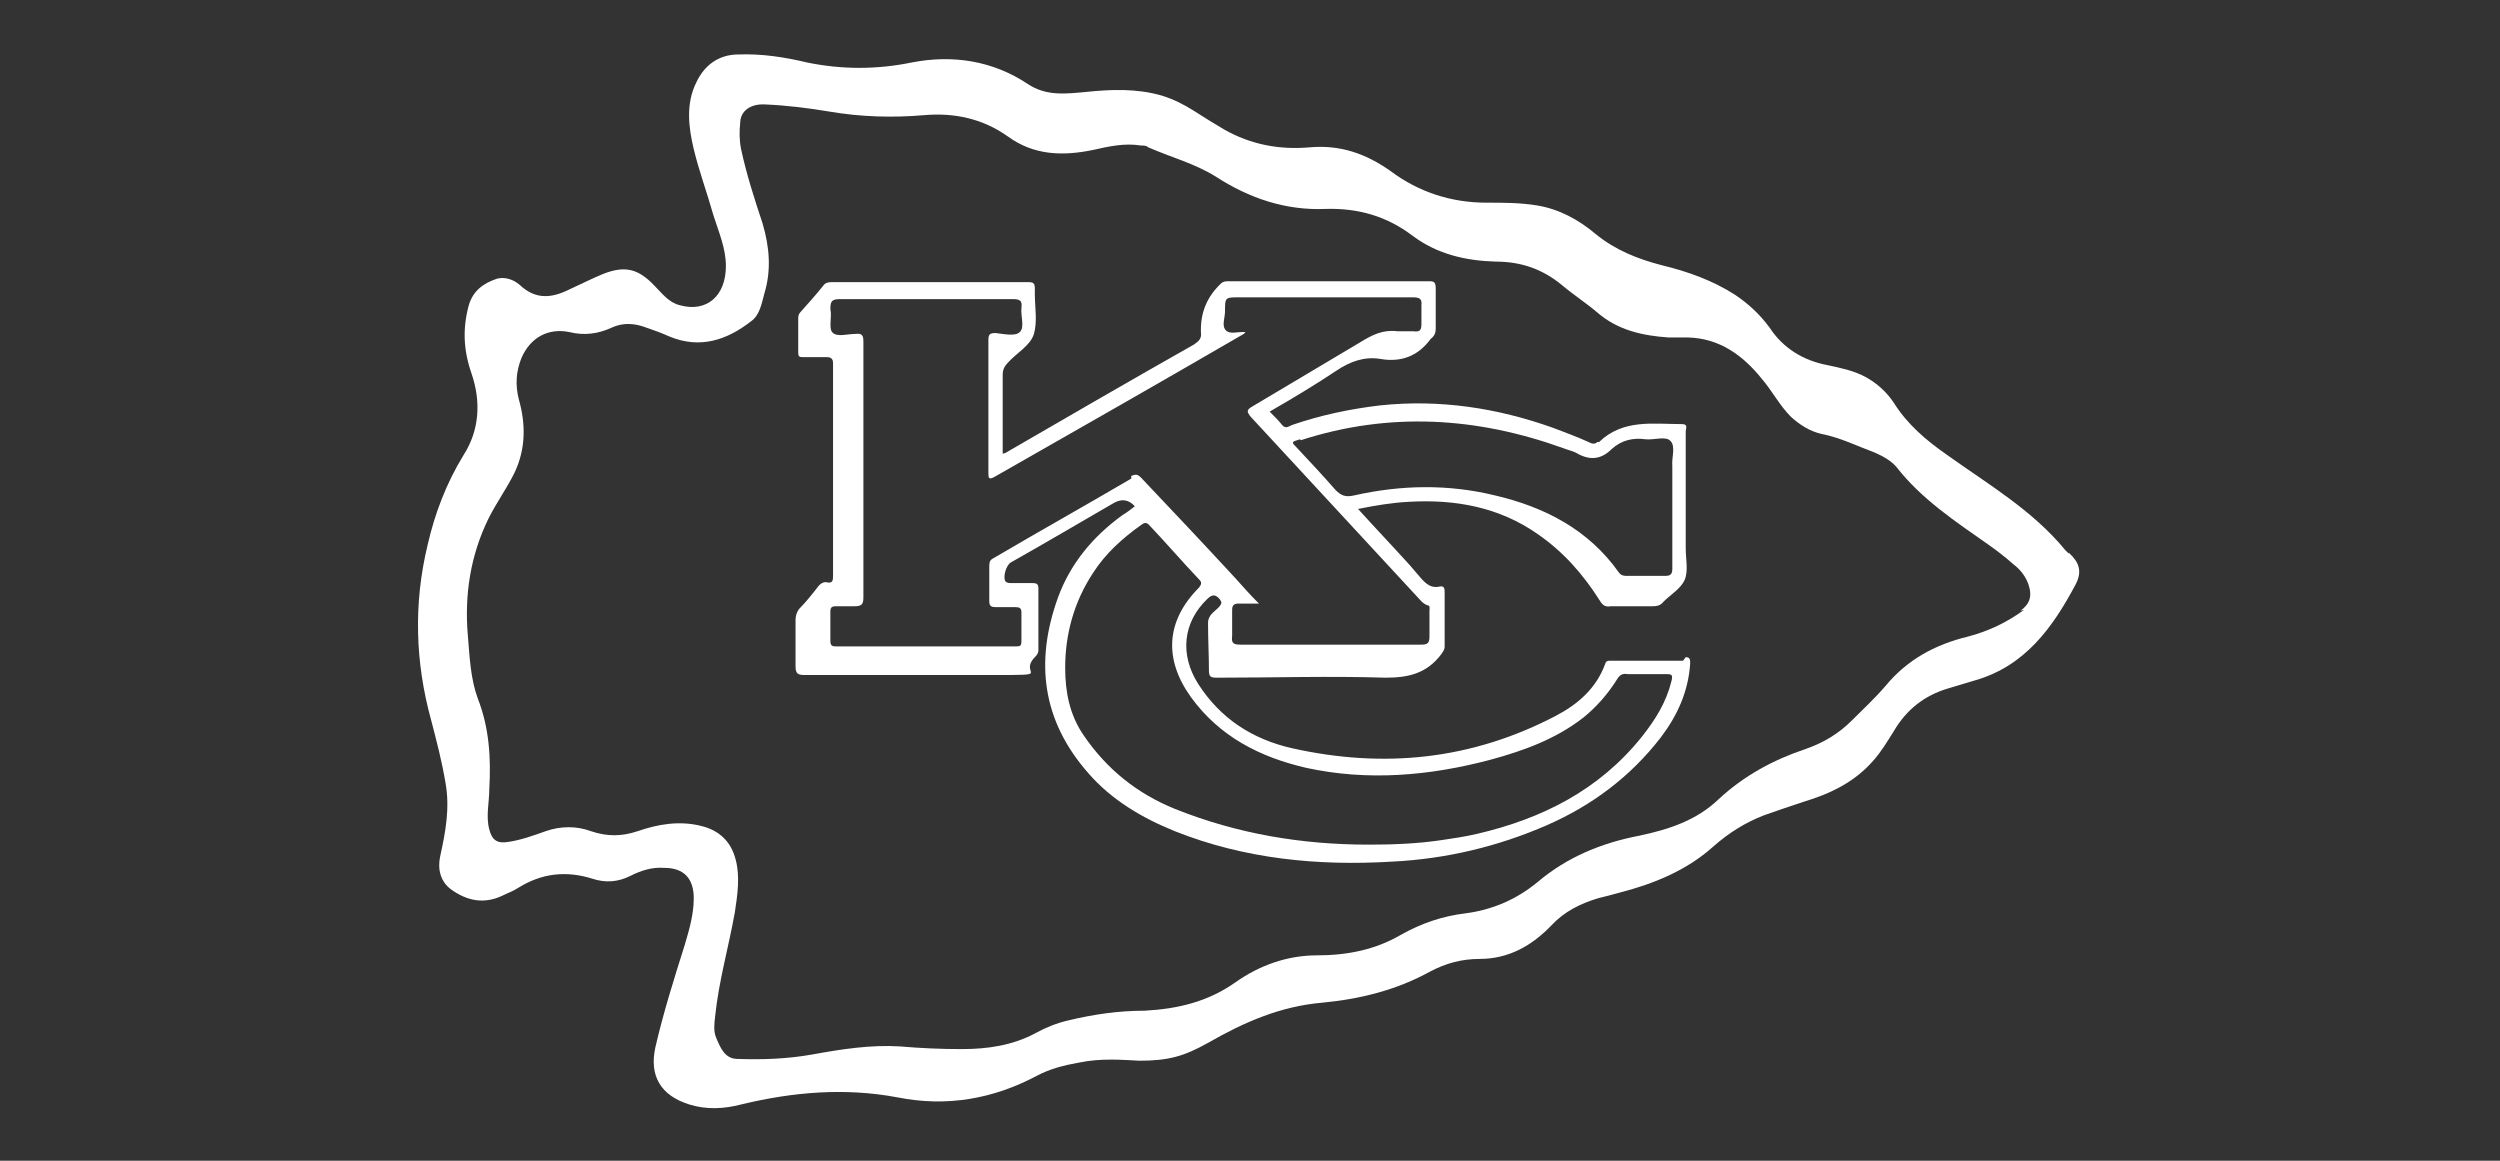
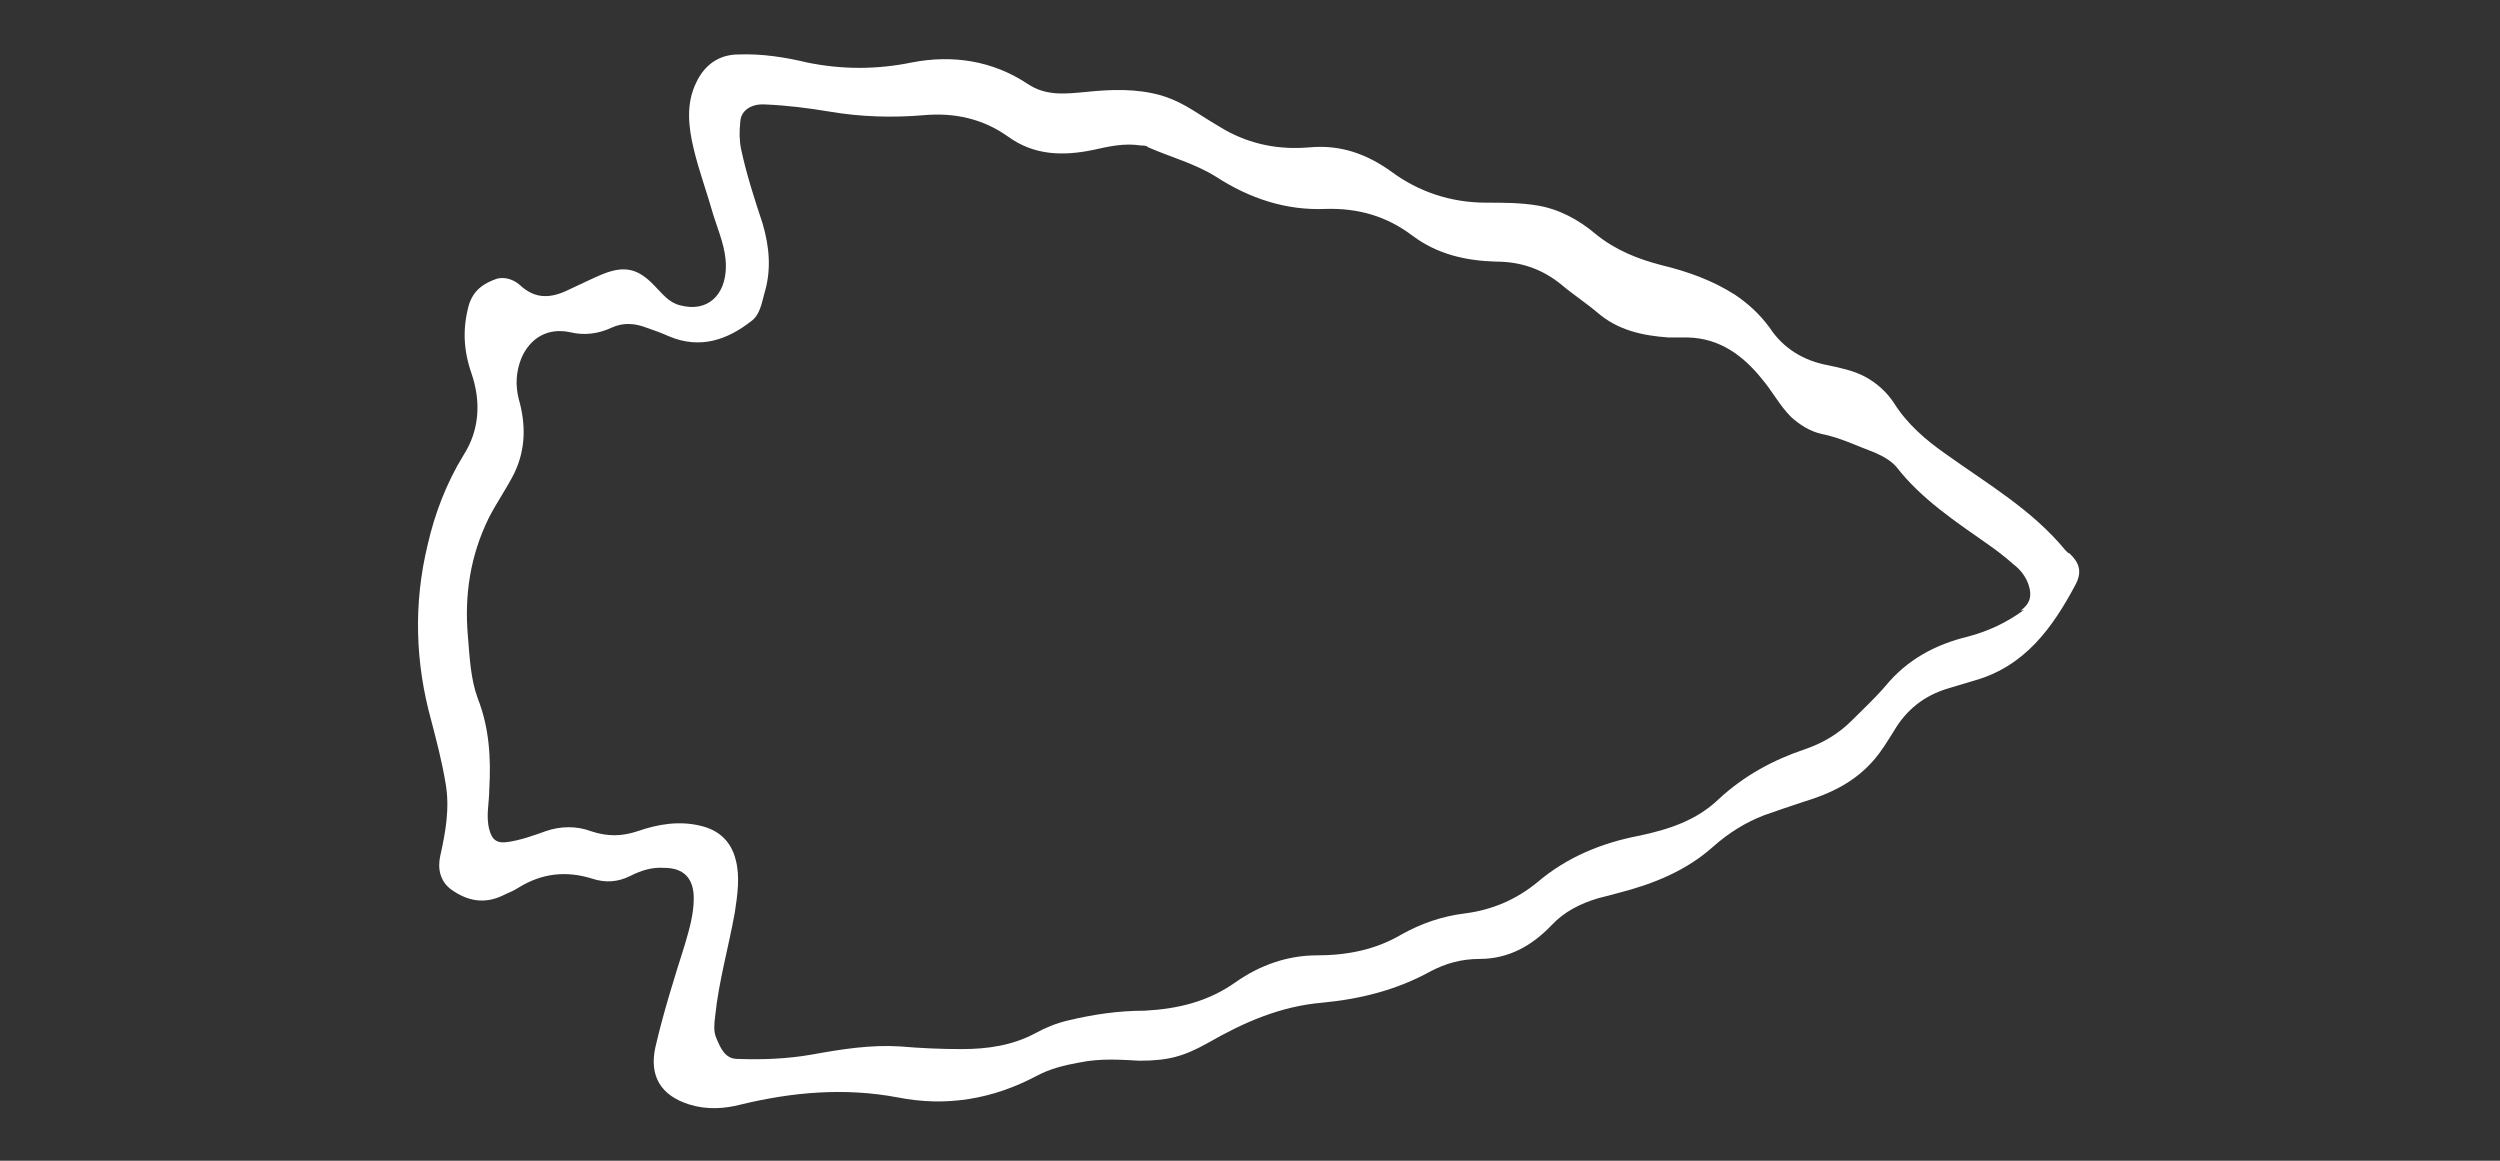
<svg xmlns="http://www.w3.org/2000/svg" id="LOGOS" version="1.1" viewBox="0 0 280 130">
  <rect x="0" y="0" width="280" height="130" fill="#333333" stroke="none" />
  <defs>
    <style> .cls-1 { fill: #fff; stroke-width: 0px; } </style>
  </defs>
  <path class="cls-1" d="M231.7,62c-.1-.1-.3-.3-.4-.4-3.7-4.5-8.7-7.4-13.3-10.7-2.3-1.6-4.4-3.4-5.9-5.8-.8-1.2-1.9-2.2-3.2-2.9-1.3-.7-2.8-1-4.2-1.3-2.7-.5-5-1.9-6.5-4.2-1.1-1.5-2.4-2.7-3.9-3.7-2.5-1.6-5.3-2.6-8.2-3.3-2.7-.7-5.2-1.7-7.4-3.5-1.9-1.6-4.1-2.8-6.6-3.2-1.9-.3-3.7-.3-5.6-.3-4,0-7.6-1.2-10.7-3.5-2.8-2-5.7-3-9.1-2.7-3.4.3-6.6-.3-9.6-2-1.2-.7-2.3-1.4-3.4-2.1-1.1-.7-2.3-1.3-3.6-1.7-2.8-.8-5.6-.7-8.5-.4-2.2.2-4.4.5-6.5-.9-3.9-2.6-8.4-3.3-13-2.4-3.9.8-7.8.8-11.7,0-2.5-.6-5.1-1-7.7-.9-2.2,0-3.8,1.2-4.7,3.1-1.2,2.4-.9,5-.3,7.5.6,2.5,1.5,4.9,2.2,7.4.6,1.9,1.4,3.7,1.4,5.7,0,3.3-2.1,5.2-5.1,4.4-1.3-.3-2-1.3-2.9-2.2-1.8-1.9-3.3-2.3-5.8-1.3-1.2.5-2.4,1.1-3.7,1.7-2,1-3.8,1.2-5.6-.5-.7-.6-1.6-.9-2.5-.7-1.5.5-2.7,1.3-3.2,3-.7,2.6-.6,5,.3,7.6,1.1,3.2.9,6.4-.9,9.2-1.9,3.1-3.2,6.5-4,10-1.6,6.6-1.4,13.2.4,19.7.6,2.3,1.2,4.6,1.6,7,.5,2.8,0,5.5-.6,8.2-.3,1.4,0,2.8,1.2,3.7,1.8,1.3,3.7,1.7,5.8.7.6-.3,1.2-.5,1.8-.9,2.6-1.6,5.3-1.9,8.2-1,1.5.5,2.9.4,4.3-.3,1.2-.6,2.4-1,3.8-.9,2.2,0,3.3,1.2,3.3,3.4,0,1.8-.5,3.5-1,5.2-1.2,3.8-2.4,7.6-3.3,11.5-.7,3.2.6,5.4,3.8,6.4,1.9.6,3.9.5,5.8,0,5.8-1.4,11.6-1.9,17.5-.8,5.5,1.1,10.7.2,15.6-2.4,1.5-.8,3.1-1.2,4.8-1.5,2.4-.5,4.8-.3,6.7-.2,3.3,0,5-.5,7.7-2,4-2.3,8.1-4.1,12.8-4.5,4.2-.4,8.3-1.4,12.1-3.5,1.7-.9,3.5-1.4,5.5-1.4,3.3,0,5.9-1.5,8.1-3.8,1.4-1.5,3.2-2.4,5.2-3,.8-.2,1.6-.4,2.3-.6,3.9-1,7.6-2.5,10.6-5.2,1.7-1.5,3.6-2.7,5.7-3.5,1.4-.5,2.9-1,4.4-1.5,3-.9,5.7-2.2,7.8-4.6.9-1,1.6-2.2,2.3-3.3,1.4-2.4,3.4-4,6.1-4.8,1-.3,2-.6,3-.9,5.6-1.6,8.7-5.9,11.3-10.8.7-1.4.4-2.4-.8-3.5ZM226.7,68.3c-1.9,1.4-4,2.4-6.3,3-3.7.9-6.8,2.6-9.2,5.5-1.2,1.4-2.5,2.6-3.8,3.9-1.5,1.5-3.2,2.5-5.2,3.2-3.6,1.2-6.9,3-9.7,5.6-2.5,2.4-5.6,3.4-8.9,4.1-4.2.8-8.1,2.4-11.4,5.2-2.3,1.9-5,3.1-8.1,3.5-2.5.3-4.9,1.1-7.2,2.4-2.9,1.7-6.1,2.3-9.4,2.3-3.3,0-6.4,1.1-9.1,3-3.1,2.2-6.5,3-10.2,3.2-2.9,0-5.7.4-8.6,1.1-1.3.3-2.5.8-3.6,1.4-2.6,1.4-5.4,1.8-8.3,1.8-2.3,0-4.6-.1-6.9-.3-3.3-.2-6.5.3-9.8.9-2.8.5-5.6.6-8.4.5-1.4,0-1.9-1.2-2.4-2.4-.3-.7-.2-1.6-.1-2.4.4-3.9,1.5-7.7,2.2-11.6.3-2,.6-4,.1-5.9-.5-2-1.8-3.3-3.9-3.8-2.4-.6-4.8-.2-7.1.6-1.8.6-3.4.6-5.2,0-1.6-.6-3.4-.6-5.1,0-1.4.5-2.8,1-4.2,1.2-1.2.2-1.8-.2-2.1-1.4-.4-1.5,0-3,0-4.5.2-3.5,0-6.9-1.3-10.2-.8-2.2-.9-4.6-1.1-7-.4-4.6.3-9,2.3-13.1.9-1.8,2-3.3,2.9-5.1,1.3-2.7,1.3-5.5.5-8.3-.4-1.6-.3-3.1.3-4.6,1-2.3,3-3.4,5.4-2.9,1.6.4,3.2.2,4.7-.5,1.3-.6,2.6-.5,3.9,0,.9.3,1.7.6,2.6,1,3.4,1.4,6.4.4,9.1-1.7,1-.7,1.2-2,1.5-3.1.8-2.6.6-5.2-.2-7.9-.9-2.7-1.8-5.5-2.4-8.3-.2-1-.2-2-.1-2.9,0-1.4,1.2-2.2,2.8-2.1,2.4.1,4.8.4,7.2.8,3.5.6,7.1.7,10.6.4,3.4-.3,6.6.4,9.4,2.4,2.9,2.1,6.1,2.2,9.5,1.5,1.8-.4,3.5-.8,5.4-.5.3,0,.6,0,.8.2,2.5,1.1,5.2,1.8,7.6,3.3,3.7,2.4,7.8,3.8,12.3,3.6,3.6-.1,6.8.8,9.7,3,2.8,2.1,6,2.8,9.3,2.9,2.8,0,5.2.8,7.4,2.6,1.3,1.1,2.7,2,4,3.1,2.3,2,5.1,2.6,8,2.8.7,0,1.5,0,2.2,0,3.5.1,6.1,2,8.2,4.6,1.2,1.4,2,3,3.3,4.3,1,.9,2.1,1.6,3.4,1.9,2.1.4,4.1,1.4,6,2.1.9.4,1.8.9,2.4,1.6,2.8,3.6,6.6,6.1,10.3,8.7,1,.7,1.9,1.4,2.8,2.2.8.6,1.4,1.4,1.7,2.3.4,1.2.2,2.1-.9,2.9Z" />
-   <path class="cls-1" d="M188.5,74c-2.7,0-5.4,0-8.1,0-.3,0-.5,0-.6.3-1,2.8-3.1,4.6-5.6,5.9-9.4,4.9-19.2,5.9-29.5,3.6-4.4-1-8-3.3-10.5-7.2-2.1-3.3-1.7-6.9,1-9.5.5-.5.9-.6,1.4,0,.3.4.2.5,0,.8-.5.6-1.3.9-1.3,1.9,0,1.8.1,3.6.1,5.3,0,.7.2.8.9.8,6.3,0,12.6-.2,18.9,0,2.6,0,4.6-.5,6.2-2.6.2-.3.4-.5.4-.9,0-2,0-4.1,0-6.1,0-.5-.1-.7-.6-.6-.9.2-1.5-.3-2.1-1-.4-.5-.8-.9-1.2-1.4-1.9-2.1-3.9-4.2-5.8-6.3,2-.4,3.8-.7,5.7-.8,5.2-.3,10.1.6,14.4,3.6,2.9,2,5.1,4.5,7,7.5.3.5.6.7,1.2.6,1.6,0,3.1,0,4.7,0,.5,0,.9-.1,1.2-.5.8-.8,2-1.5,2.4-2.5.4-1,.1-2.3.1-3.5,0-.3,0-.7,0-1,0-4,0-8,0-12.1,0-.3.3-.8-.4-.8-3.2,0-6.6-.6-9.3,2,0,0-.1,0-.2,0-.3.3-.6.2-1,0-1.3-.6-2.7-1.1-4-1.6-6.2-2.2-12.6-3.2-19.3-2.5-3.4.4-6.7,1.1-9.9,2.2-.3.1-.7.5-1.1,0-.4-.5-.9-1-1.4-1.5,2.6-1.5,5.1-3,7.5-4.6,1.5-1,3.1-1.6,4.9-1.3,2.3.4,4.2-.3,5.6-2.2,0,0,0,0,.1-.1.4-.3.5-.7.5-1.1,0-1.5,0-3,0-4.5,0-.7-.2-.8-.7-.8-7.5,0-15,0-22.5,0-.3,0-.6,0-.9.3q-2.2,2.1-2.2,5.1c0,0,0,.2,0,.3.1.7-.2,1-.8,1.4-6.9,3.9-13.8,7.9-20.7,11.9-.2.1-.4.3-.7.3,0-2.9,0-5.9,0-8.8,0-.6.2-1,.6-1.4,1-1.1,2.5-1.9,2.9-3.2.4-1.4.1-3,.1-4.5,0-.2,0-.4,0-.6,0-.6-.2-.7-.7-.7-7.4,0-14.7,0-22.1,0-.4,0-.7.1-.9.4-.8,1-1.7,2-2.5,2.9-.2.2-.3.4-.3.7,0,1.3,0,2.6,0,3.9,0,.4.1.5.5.5.9,0,1.8,0,2.7,0,.5,0,.7.2.7.7,0,1.4,0,2.9,0,4.3,0,6.5,0,13,0,19.4,0,.6,0,1-.8.8-.4,0-.6.2-.8.4-.7.9-1.4,1.8-2.2,2.6-.3.4-.4.8-.4,1.3,0,1.7,0,3.4,0,5.1,0,.8.2,1,1,1,7,0,14.1,0,21.1,0s2.8,0,4.7-2c.2-.2.4-.4.4-.8,0-2.3,0-4.6,0-6.9,0-.5-.2-.6-.7-.6-.8,0-1.6,0-2.4,0-.2,0-.4,0-.6-.2-.3-.5.1-1.8.6-2.1,3.9-2.2,7.8-4.5,11.6-6.7q1.3-.7,2.3.4c-.5.4-.9.7-1.4,1-3.3,2.4-5.8,5.4-7.2,9.2-2.6,7.2-1.8,13.8,3.4,19.7,2.6,3,6,5,9.7,6.5,7.8,3.1,16,3.9,24.3,3.4,6.1-.3,11.9-1.7,17.4-4.1,5-2.2,9.3-5.4,12.7-9.8,1.9-2.5,3.1-5.2,3.3-8.3,0-.4,0-.7-.5-.7ZM145.7,49.3c9.9-3.2,19.7-2.6,29.4.9.5.2,1,.3,1.4.5,1.5.9,2.8.8,4-.4,1.1-1,2.4-1.3,3.8-1.1,1,.1,2.3-.4,2.8.2.6.6.1,1.9.2,2.8,0,1.5,0,2.9,0,4.4v.2h0c0,2.3,0,4.6,0,6.9,0,.6-.2.8-.8.8-1.4,0-2.8,0-4.2,0-.4,0-.7,0-1-.4-3.4-4.8-8.3-7.3-13.8-8.6-5.3-1.3-10.6-1.2-15.9,0-.9.2-1.4,0-2-.6-1.4-1.6-2.8-3.1-4.3-4.7-.7-.7-.7-.7.3-1ZM126.7,53.6c-5.1,3-10.3,5.9-15.4,8.9-.4.2-.5.4-.5.9,0,1.3,0,2.6,0,3.9,0,.6.2.7.8.7.7,0,1.4,0,2.1,0,.5,0,.7.1.7.6,0,1.1,0,2.2,0,3.2,0,.5-.1.6-.6.6-6.7,0-13.5,0-20.2,0-.4,0-.6-.1-.6-.6,0-1.1,0-2.2,0-3.3,0-.4.1-.6.6-.6.7,0,1.4,0,2.1,0,.8,0,1-.2,1-1,0-5.3,0-10.6,0-15.8s0-8.5,0-12.8c0-.7-.1-1-.9-.9-.9,0-2.1.4-2.6-.2-.4-.5,0-1.7-.2-2.6,0-.9.2-1.1,1.1-1.1,6.4,0,12.9,0,19.3,0,.9,0,1.1.2,1,1-.1.9.4,2.2-.2,2.7-.5.5-1.8.2-2.7.1-.7,0-.8.2-.8.8,0,4.9,0,9.9,0,14.8,0,.6,0,.9.7.5,9.3-5.3,18.6-10.6,27.9-16,0,0,0,0,.2-.2-.8-.1-1.7.3-2.2-.2-.5-.5-.1-1.4-.1-2.1,0-1.6,0-1.6,1.6-1.6,6.5,0,13,0,19.4,0,.7,0,1.1.1,1,.9,0,.7,0,1.4,0,2.1,0,.7-.2.9-.9.8-.6,0-1.2,0-1.8,0-1.6-.2-2.8.4-4.1,1.2-4,2.4-8.1,4.8-12.1,7.2-.7.4-.7.6-.2,1.2,6.2,6.7,12.3,13.3,18.5,20,.4.4.7.9,1.3,1.1.3,0,.2.4.2.6,0,1,0,2,0,2.9,0,.7-.2.9-.9.9-4.2,0-8.5,0-12.7,0s-5.1,0-7.6,0c-.8,0-1-.2-.9-1,0-.9,0-1.9,0-2.9,0-.5.2-.7.7-.7.7,0,1.4,0,2.3,0-1-1-1.8-1.9-2.6-2.8-3.5-3.8-7-7.5-10.6-11.3-.4-.4-.6-.4-1.1-.2ZM187.2,76.3c-.6,2.4-1.8,4.3-3.3,6.2-4.8,6-11.2,9.2-18.5,10.9-1.3.3-2.6.5-4,.7-2.7.4-5.4.5-8.1.5-7.5,0-14.7-1.2-21.7-4-4.2-1.7-7.6-4.4-10.2-8.2-1.6-2.3-2.1-4.9-2.1-7.6,0-3.8,1-7.4,3.1-10.6,1.4-2.2,3.3-3.9,5.4-5.4.4-.3.6-.3.9,0,1.9,2,3.7,4.1,5.6,6.1.3.3.3.5,0,.9-3.7,3.7-4,8-.9,12.3,3.2,4.4,7.7,6.7,12.9,7.9,6.9,1.5,13.8.9,20.6-.9,3.7-1,7.3-2.3,10.4-4.7,1.5-1.2,2.8-2.7,3.8-4.3.3-.5.6-.7,1.2-.6,1.4,0,2.8,0,4.2,0,.7,0,.9,0,.7.8Z" />
</svg>